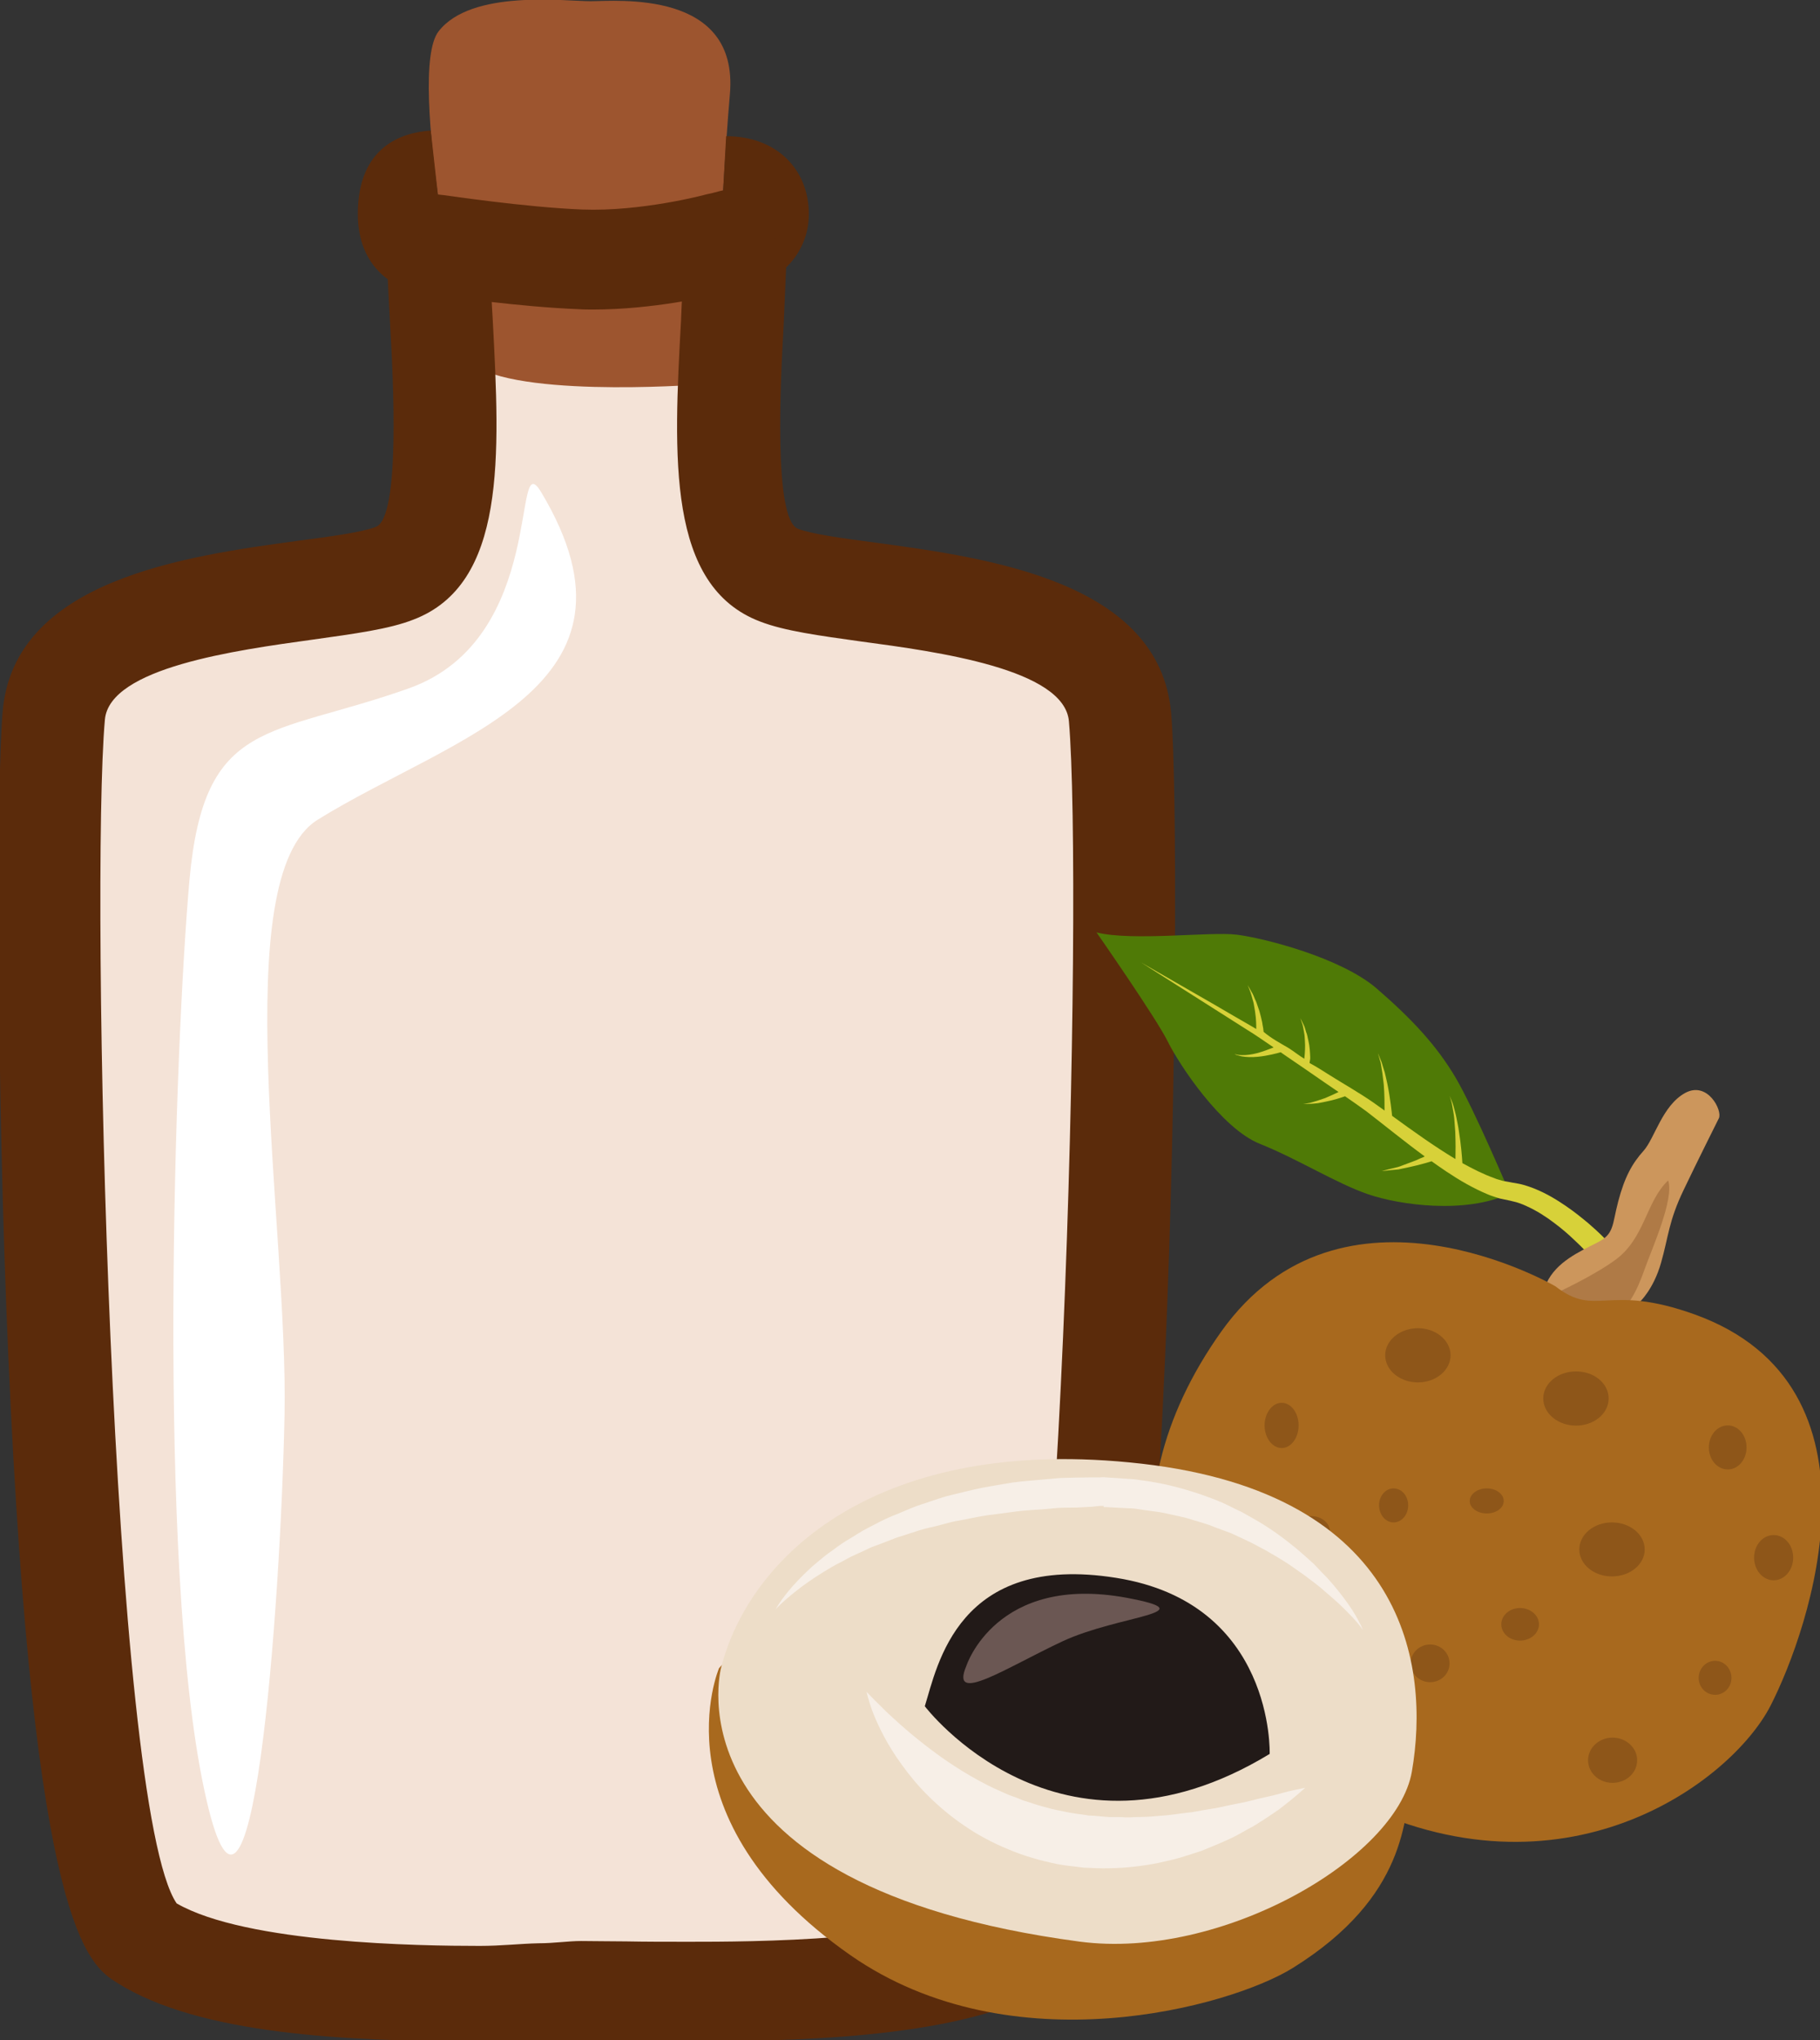
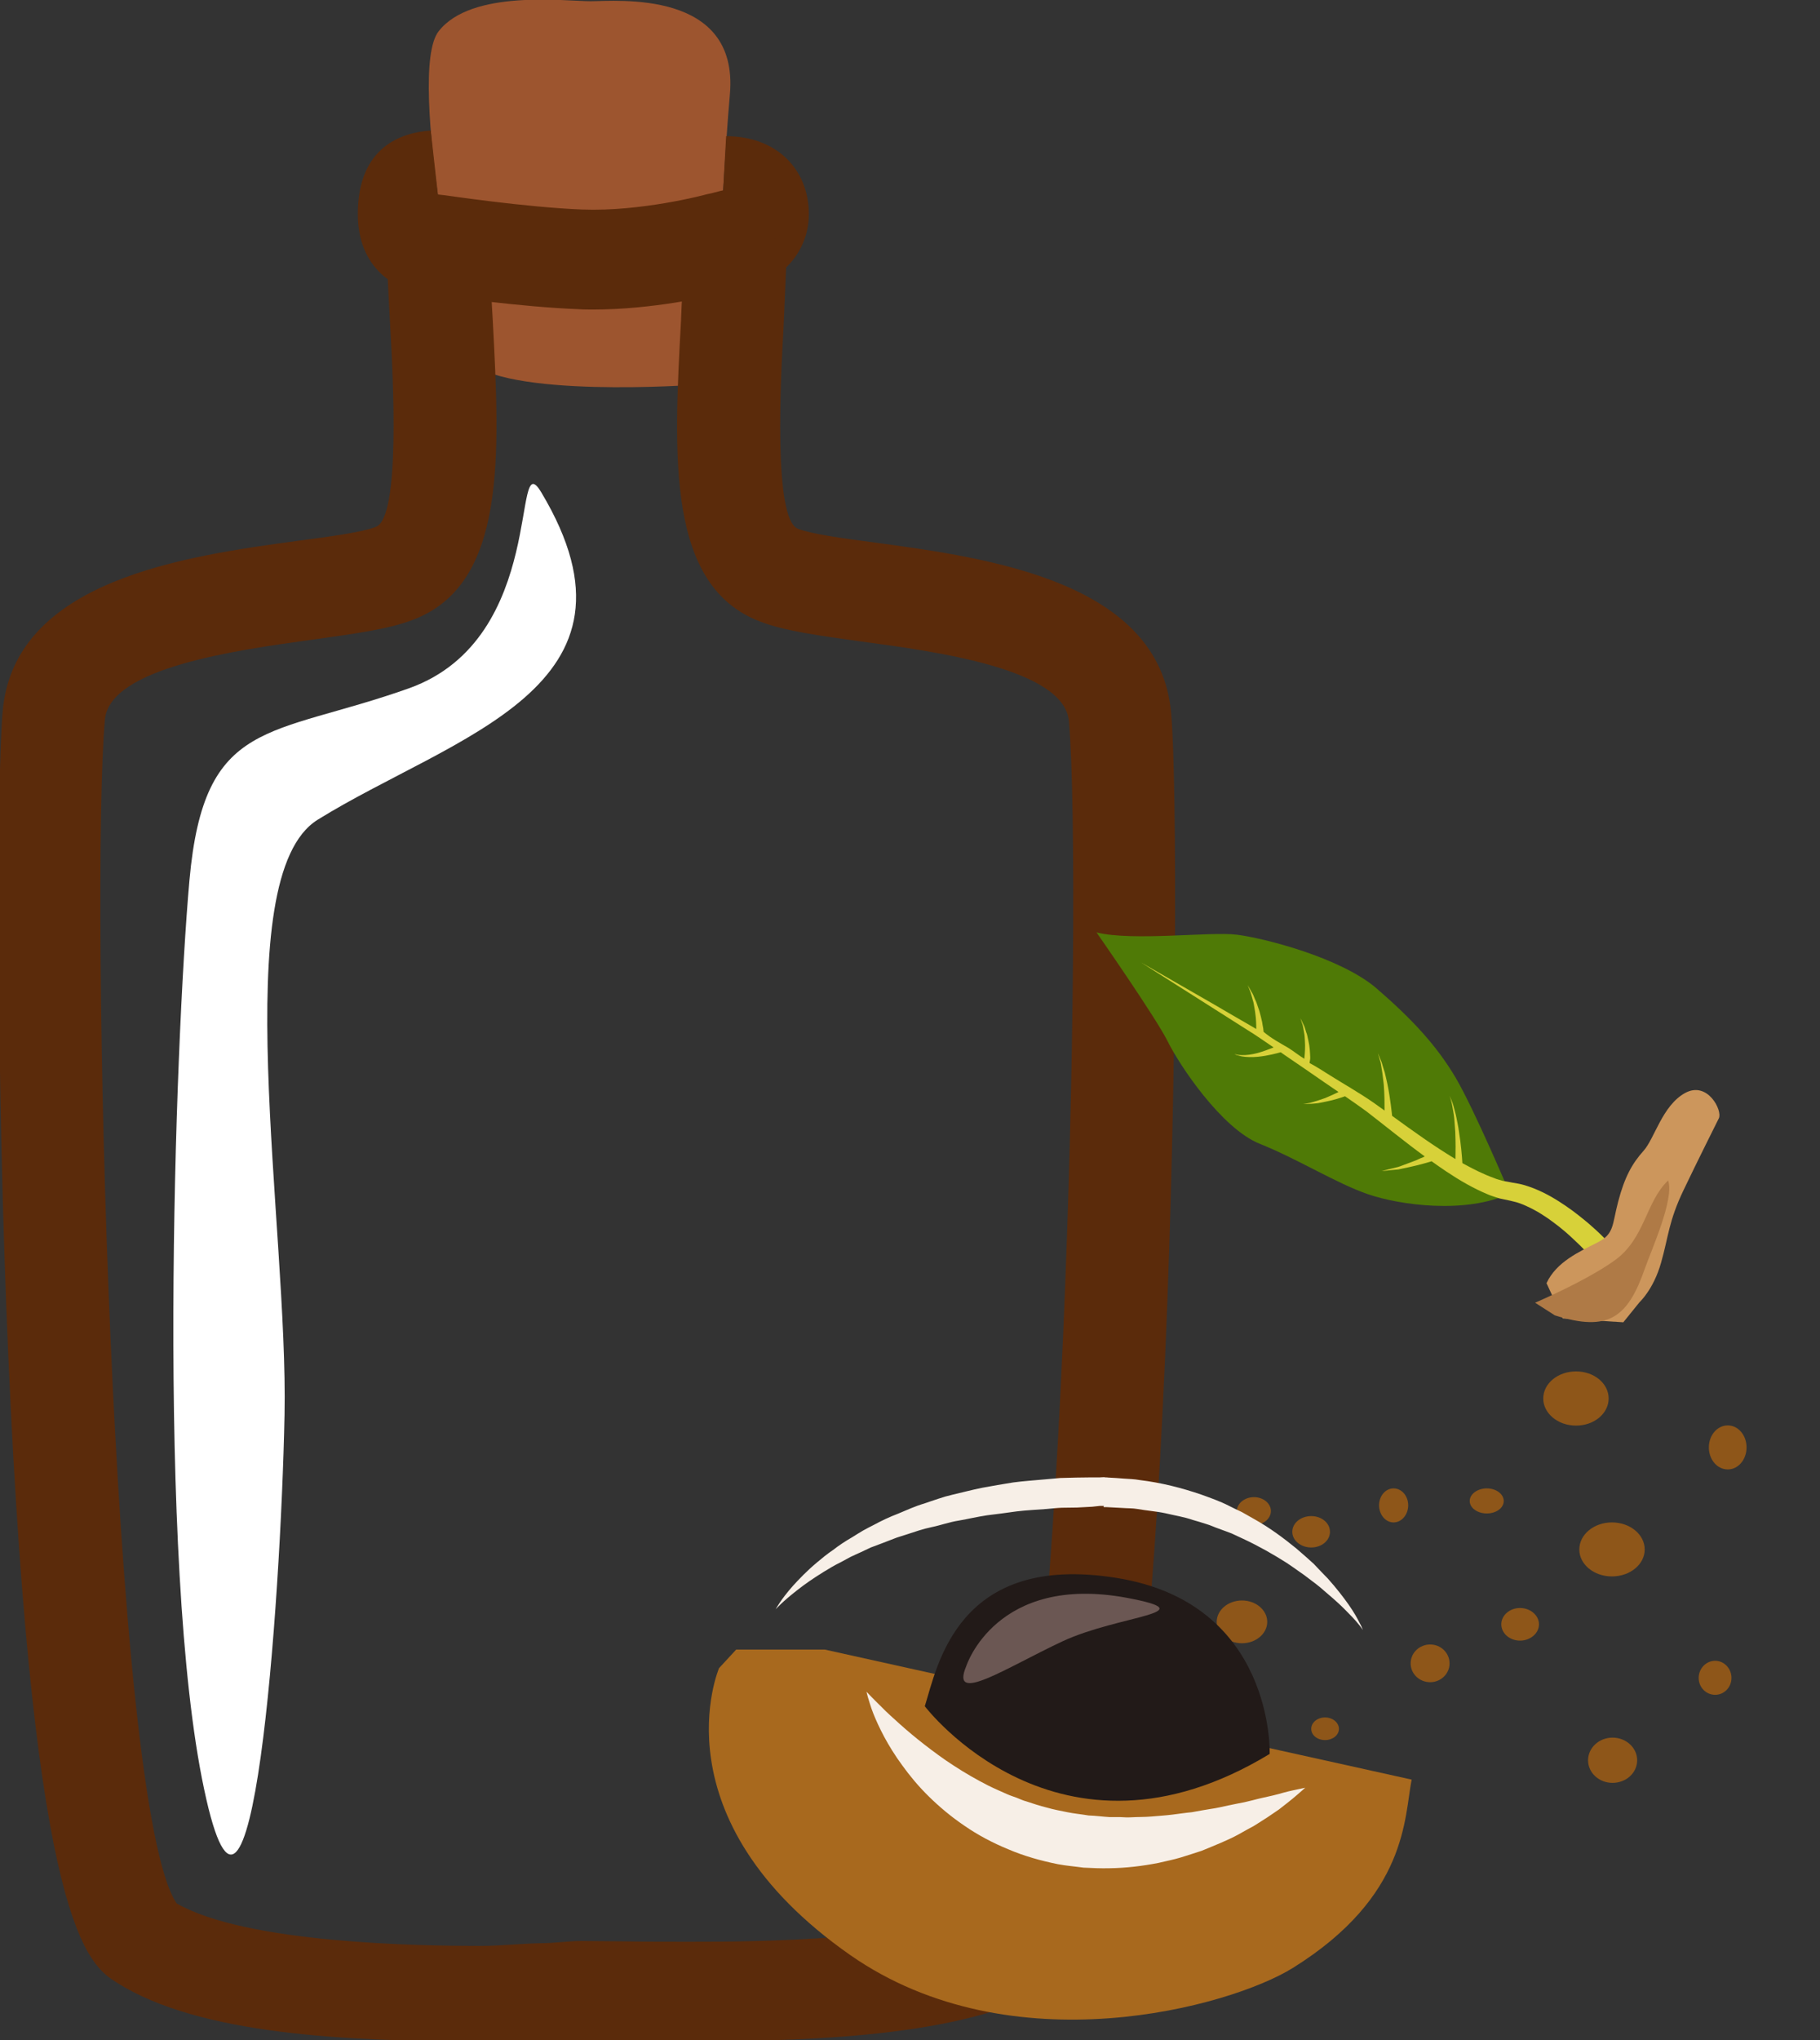
<svg xmlns="http://www.w3.org/2000/svg" xmlns:ns1="http://www.inkscape.org/namespaces/inkscape" xmlns:ns2="http://sodipodi.sourceforge.net/DTD/sodipodi-0.dtd" width="320.146mm" height="358.73mm" viewBox="0 0 320.146 358.73" version="1.1" id="svg8" ns1:version="0.92.4 (5da689c313, 2019-01-14)" ns2:docname="Aroma longanu.svg">
  <rect x="0" y="0" width="320.146" height="358.73" fill="#333333" stroke="none" />
  <defs id="defs2">
    <style type="text/css" id="style2">
    .fil5 {fill:#2D1106;fill-rule:nonzero}
    .fil4 {fill:#562314;fill-rule:nonzero}
    .fil2 {fill:#5B2B0B;fill-rule:nonzero}
    .fil1 {fill:#9D552F;fill-rule:nonzero}
    .fil0 {fill:#E0E0E0;fill-rule:nonzero}
    .fil6 {fill:#E5E5E5;fill-rule:nonzero}
    .fil7 {fill:white;fill-rule:nonzero}
    .fil3 {fill:white;fill-rule:nonzero;}
   </style>
    <style type="text/css" id="style2-3">
    .fil2 {fill:#662E12;fill-rule:nonzero}
    .fil1 {fill:#7FA53D;fill-rule:nonzero}
    .fil3 {fill:#9B8138;fill-rule:nonzero}
    .fil0 {fill:#AACC79;fill-rule:nonzero}
   </style>
    <style type="text/css" id="style2-34">
    .fil0 {fill:#449306;fill-rule:nonzero}
   </style>
    <style type="text/css" id="style2-6">
    .fil1 {fill:#A63621;fill-rule:nonzero}
    .fil0 {fill:#45AF51;fill-rule:nonzero}
    .fil2 {fill:#ECC500;fill-rule:nonzero}
   </style>
    <style type="text/css" id="style2-0">
    .fil1 {fill:#8E8530;fill-rule:nonzero}
    .fil0 {fill:#A39C43;fill-rule:nonzero}
    .fil2 {fill:#A89F4A;fill-rule:nonzero}
    .fil3 {fill:#BFB85A;fill-rule:nonzero}
   </style>
    <style type="text/css" id="style2-33">
    .str0 {stroke:white;stroke-width:70.56}
    .fil1 {fill:#2E0F57;fill-rule:nonzero}
    .fil4 {fill:#451682;fill-rule:nonzero}
    .fil2 {fill:#8F6EC4;fill-rule:nonzero}
    .fil3 {fill:#B09ADB;fill-rule:nonzero}
    .fil0 {fill:white;fill-rule:nonzero}
   </style>
    <style type="text/css" id="style2-69">
    .fil1 {fill:#1D1928;fill-rule:nonzero}
    .fil3 {fill:#2D293D;fill-rule:nonzero}
    .fil2 {fill:#363349;fill-rule:nonzero}
    .fil0 {fill:#4B7903;fill-rule:nonzero}
    .fil4 {fill:#7C6447;fill-rule:nonzero}
    .fil5 {fill:#8E795C;fill-rule:nonzero}
   </style>
    <style type="text/css" id="style2-07">
    .fil5 {fill:#45AF51;fill-rule:nonzero}
    .fil4 {fill:#662E12;fill-rule:nonzero}
    .fil2 {fill:#93360C;fill-rule:nonzero}
    .fil3 {fill:#BF5D36;fill-rule:nonzero}
    .fil1 {fill:#CC5E21;fill-rule:nonzero}
    .fil0 {fill:#EAB234;fill-rule:nonzero}
   </style>
    <style type="text/css" id="style2-2">
    .fil0 {fill:#287C1C;fill-rule:nonzero}
    .fil5 {fill:#890A0A;fill-rule:nonzero}
    .fil2 {fill:#961212;fill-rule:nonzero}
    .fil4 {fill:#A30D0D;fill-rule:nonzero}
    .fil1 {fill:#AF1B1B;fill-rule:nonzero}
    .fil6 {fill:#B72020;fill-rule:nonzero}
    .fil3 {fill:#D14242;fill-rule:nonzero}
   </style>
    <style type="text/css" id="style2-7">
    .fil5 {fill:#2D1106;fill-rule:nonzero}
    .fil4 {fill:#562314;fill-rule:nonzero}
    .fil2 {fill:#5B2B0B;fill-rule:nonzero}
    .fil1 {fill:#9D552F;fill-rule:nonzero}
    .fil0 {fill:#E0E0E0;fill-rule:nonzero}
    .fil6 {fill:#E5E5E5;fill-rule:nonzero}
    .fil7 {fill:white;fill-rule:nonzero}
    .fil3 {fill:white;fill-rule:nonzero;}
   </style>
    <style type="text/css" id="style2-3-4">
    .fil2 {fill:#662E12;fill-rule:nonzero}
    .fil1 {fill:#7FA53D;fill-rule:nonzero}
    .fil3 {fill:#9B8138;fill-rule:nonzero}
    .fil0 {fill:#AACC79;fill-rule:nonzero}
   </style>
    <style type="text/css" id="style2-34-5">
    .fil0 {fill:#449306;fill-rule:nonzero}
   </style>
    <style type="text/css" id="style2-6-8">
    .fil1 {fill:#A63621;fill-rule:nonzero}
    .fil0 {fill:#45AF51;fill-rule:nonzero}
    .fil2 {fill:#ECC500;fill-rule:nonzero}
   </style>
    <style type="text/css" id="style2-0-1">
    .fil1 {fill:#8E8530;fill-rule:nonzero}
    .fil0 {fill:#A39C43;fill-rule:nonzero}
    .fil2 {fill:#A89F4A;fill-rule:nonzero}
    .fil3 {fill:#BFB85A;fill-rule:nonzero}
   </style>
    <style type="text/css" id="style2-33-5">
    .str0 {stroke:white;stroke-width:70.56}
    .fil1 {fill:#2E0F57;fill-rule:nonzero}
    .fil4 {fill:#451682;fill-rule:nonzero}
    .fil2 {fill:#8F6EC4;fill-rule:nonzero}
    .fil3 {fill:#B09ADB;fill-rule:nonzero}
    .fil0 {fill:white;fill-rule:nonzero}
   </style>
    <style type="text/css" id="style2-69-2">
    .fil1 {fill:#1D1928;fill-rule:nonzero}
    .fil3 {fill:#2D293D;fill-rule:nonzero}
    .fil2 {fill:#363349;fill-rule:nonzero}
    .fil0 {fill:#4B7903;fill-rule:nonzero}
    .fil4 {fill:#7C6447;fill-rule:nonzero}
    .fil5 {fill:#8E795C;fill-rule:nonzero}
   </style>
    <style type="text/css" id="style2-07-7">
    .fil5 {fill:#45AF51;fill-rule:nonzero}
    .fil4 {fill:#662E12;fill-rule:nonzero}
    .fil2 {fill:#93360C;fill-rule:nonzero}
    .fil3 {fill:#BF5D36;fill-rule:nonzero}
    .fil1 {fill:#CC5E21;fill-rule:nonzero}
    .fil0 {fill:#EAB234;fill-rule:nonzero}
   </style>
    <style type="text/css" id="style2-2-8">
    .fil0 {fill:#287C1C;fill-rule:nonzero}
    .fil5 {fill:#890A0A;fill-rule:nonzero}
    .fil2 {fill:#961212;fill-rule:nonzero}
    .fil4 {fill:#A30D0D;fill-rule:nonzero}
    .fil1 {fill:#AF1B1B;fill-rule:nonzero}
    .fil6 {fill:#B72020;fill-rule:nonzero}
    .fil3 {fill:#D14242;fill-rule:nonzero}
   </style>
    <style type="text/css" id="style2-4">
    .fil3 {fill:#4F78EE;fill-rule:nonzero}
    .fil4 {fill:#5C2123;fill-rule:nonzero}
    .fil9 {fill:#6022D6;fill-rule:nonzero}
    .fil1 {fill:#68652F;fill-rule:nonzero}
    .fil7 {fill:#7C7A89;fill-rule:nonzero}
    .fil5 {fill:#7F8599;fill-rule:nonzero}
    .fil6 {fill:#B9BABE;fill-rule:nonzero}
    .fil8 {fill:#CDCFD3;fill-rule:nonzero}
    .fil2 {fill:#E5C923;fill-rule:nonzero}
    .fil0 {fill:#F2E8BB;fill-rule:nonzero}
   </style>
    <style type="text/css" id="style2-5">
    .fil5 {fill:#2D1106;fill-rule:nonzero}
    .fil4 {fill:#562314;fill-rule:nonzero}
    .fil2 {fill:#5B2B0B;fill-rule:nonzero}
    .fil1 {fill:#9D552F;fill-rule:nonzero}
    .fil0 {fill:#E0E0E0;fill-rule:nonzero}
    .fil6 {fill:#E5E5E5;fill-rule:nonzero}
    .fil7 {fill:white;fill-rule:nonzero}
    .fil3 {fill:white;fill-rule:nonzero;}
   </style>
    <style type="text/css" id="style2-3-3">
    .fil2 {fill:#662E12;fill-rule:nonzero}
    .fil1 {fill:#7FA53D;fill-rule:nonzero}
    .fil3 {fill:#9B8138;fill-rule:nonzero}
    .fil0 {fill:#AACC79;fill-rule:nonzero}
   </style>
    <style type="text/css" id="style2-34-3">
    .fil0 {fill:#449306;fill-rule:nonzero}
   </style>
    <style type="text/css" id="style2-6-6">
    .fil1 {fill:#A63621;fill-rule:nonzero}
    .fil0 {fill:#45AF51;fill-rule:nonzero}
    .fil2 {fill:#ECC500;fill-rule:nonzero}
   </style>
    <style type="text/css" id="style2-0-0">
    .fil1 {fill:#8E8530;fill-rule:nonzero}
    .fil0 {fill:#A39C43;fill-rule:nonzero}
    .fil2 {fill:#A89F4A;fill-rule:nonzero}
    .fil3 {fill:#BFB85A;fill-rule:nonzero}
   </style>
    <style type="text/css" id="style2-33-52">
    .str0 {stroke:white;stroke-width:70.56}
    .fil1 {fill:#2E0F57;fill-rule:nonzero}
    .fil4 {fill:#451682;fill-rule:nonzero}
    .fil2 {fill:#8F6EC4;fill-rule:nonzero}
    .fil3 {fill:#B09ADB;fill-rule:nonzero}
    .fil0 {fill:white;fill-rule:nonzero}
   </style>
    <style type="text/css" id="style2-69-29">
    .fil1 {fill:#1D1928;fill-rule:nonzero}
    .fil3 {fill:#2D293D;fill-rule:nonzero}
    .fil2 {fill:#363349;fill-rule:nonzero}
    .fil0 {fill:#4B7903;fill-rule:nonzero}
    .fil4 {fill:#7C6447;fill-rule:nonzero}
    .fil5 {fill:#8E795C;fill-rule:nonzero}
   </style>
    <style type="text/css" id="style2-07-3">
    .fil5 {fill:#45AF51;fill-rule:nonzero}
    .fil4 {fill:#662E12;fill-rule:nonzero}
    .fil2 {fill:#93360C;fill-rule:nonzero}
    .fil3 {fill:#BF5D36;fill-rule:nonzero}
    .fil1 {fill:#CC5E21;fill-rule:nonzero}
    .fil0 {fill:#EAB234;fill-rule:nonzero}
   </style>
    <style type="text/css" id="style2-2-0">
    .fil0 {fill:#287C1C;fill-rule:nonzero}
    .fil5 {fill:#890A0A;fill-rule:nonzero}
    .fil2 {fill:#961212;fill-rule:nonzero}
    .fil4 {fill:#A30D0D;fill-rule:nonzero}
    .fil1 {fill:#AF1B1B;fill-rule:nonzero}
    .fil6 {fill:#B72020;fill-rule:nonzero}
    .fil3 {fill:#D14242;fill-rule:nonzero}
   </style>
    <style type="text/css" id="style2-8">
    .str0 {stroke:white;stroke-width:70.56}
    .fil3 {fill:#30561A;fill-rule:nonzero}
    .fil4 {fill:#3C6626;fill-rule:nonzero}
    .fil2 {fill:#4E7A34;fill-rule:nonzero}
    .fil1 {fill:#72915D;fill-rule:nonzero}
    .fil7 {fill:#CE9E63;fill-rule:nonzero}
    .fil6 {fill:#D89E52;fill-rule:nonzero}
    .fil5 {fill:#D8B280;fill-rule:nonzero}
    .fil0 {fill:white;fill-rule:nonzero}
   </style>
    <style type="text/css" id="style2-00">
    .fil2 {fill:#827850;fill-rule:nonzero}
    .fil0 {fill:#CFD875;fill-rule:nonzero}
    .fil1 {fill:#DDD8C3;fill-rule:nonzero}
   </style>
    <style type="text/css" id="style2-1">
    .fil1 {fill:#75A432;fill-rule:nonzero}
    .fil0 {fill:#A0C95F;fill-rule:nonzero}
    .fil2 {fill:#A4C466;fill-rule:nonzero}
   </style>
    <style type="text/css" id="style2-53">
    .fil2 {fill:#827850;fill-rule:nonzero}
    .fil1 {fill:#EAD063;fill-rule:nonzero}
    .fil0 {fill:#EFE4B6;fill-rule:nonzero}
   </style>
    <style type="text/css" id="style2-88">
    .fil4 {fill:#98BE5B}
    .fil3 {fill:#9DC062}
    .fil2 {fill:#C5D192}
    .fil1 {fill:#C8DCA8}
    .fil0 {fill:#E5EED6}
   </style>
    <style type="text/css" id="style2-79">
    .fil1 {fill:#517C28;fill-rule:nonzero}
    .fil0 {fill:#6E9E44;fill-rule:nonzero}
   </style>
    <style type="text/css" id="style2-9">
    .fil6 {fill:#6E9B3E;fill-rule:nonzero}
    .fil0 {fill:#91BF66;fill-rule:nonzero}
    .fil2 {fill:#9FC673;fill-rule:nonzero}
    .fil1 {fill:#A5D879;fill-rule:nonzero}
    .fil5 {fill:#E0DABF;fill-rule:nonzero}
    .fil4 {fill:#E8EFC5;fill-rule:nonzero}
    .fil3 {fill:#FCF9EB;fill-rule:nonzero}
   </style>
    <style type="text/css" id="style2-60">
    .str0 {stroke:white;stroke-width:70.56}
    .fil3 {fill:#351A24;fill-rule:nonzero}
    .fil1 {fill:#43252F;fill-rule:nonzero}
    .fil8 {fill:#51313D;fill-rule:nonzero}
    .fil6 {fill:#A53F3A;fill-rule:nonzero}
    .fil5 {fill:#B7544C;fill-rule:nonzero}
    .fil4 {fill:#CC8583;fill-rule:nonzero}
    .fil7 {fill:#D17F13;fill-rule:nonzero}
    .fil2 {fill:#F4DCA6;fill-rule:nonzero}
    .fil0 {fill:white;fill-rule:nonzero}
   </style>
    <style type="text/css" id="style2-41">
    .fil4 {fill:#A31414;fill-rule:nonzero}
    .fil3 {fill:#B50B0B;fill-rule:nonzero}
    .fil2 {fill:#D69090;fill-rule:nonzero}
    .fil1 {fill:#DBBC86;fill-rule:nonzero}
    .fil0 {fill:#F7E4E9;fill-rule:nonzero}
   </style>
    <style type="text/css" id="style2-29">
    .str0 {stroke:white;stroke-width:70.56}
    .fil3 {fill:#D13430;fill-rule:nonzero}
    .fil2 {fill:#EA9063;fill-rule:nonzero}
    .fil1 {fill:#FFF1C5;fill-rule:nonzero}
    .fil0 {fill:white;fill-rule:nonzero}
   </style>
    <style type="text/css" id="style2-412">
    .fil3 {fill:#649319;fill-rule:nonzero}
    .fil0 {fill:#91561C;fill-rule:nonzero}
    .fil6 {fill:#DD271A;fill-rule:nonzero}
    .fil1 {fill:#ECAC28;fill-rule:nonzero}
    .fil2 {fill:#F2CC88;fill-rule:nonzero}
    .fil7 {fill:#F86849;fill-rule:nonzero}
    .fil8 {fill:#FCBEBE;fill-rule:nonzero}
    .fil4 {fill:#FD6B6A;fill-rule:nonzero}
    .fil5 {fill:#FFCE55;fill-rule:nonzero}
   </style>
    <style type="text/css" id="style2-31">
    .fil1 {fill:#1C0F00;fill-rule:nonzero}
    .fil4 {fill:#3A1B05;fill-rule:nonzero}
    .fil0 {fill:#42210B;fill-rule:nonzero}
    .fil3 {fill:#542A0A;fill-rule:nonzero}
    .fil2 {fill:#5E3316;fill-rule:nonzero}
   </style>
    <style type="text/css" id="style2-51">
    .fil2 {fill:#45AF51;fill-rule:nonzero}
    .fil1 {fill:#662E12;fill-rule:nonzero}
    .fil0 {fill:#BF2626;fill-rule:nonzero}
   </style>
    <style type="text/css" id="style2-25">
    .fil2 {fill:#225B0A;fill-rule:nonzero}
    .fil0 {fill:#662E12;fill-rule:nonzero}
    .fil1 {fill:#8F1323;fill-rule:nonzero}
    .fil3 {fill:#B01515;fill-rule:nonzero}
   </style>
    <style type="text/css" id="style2-16">
    .fil2 {fill:#0E2807;fill-rule:nonzero}
    .fil1 {fill:#2E5E24;fill-rule:nonzero}
    .fil3 {fill:#464940;fill-rule:nonzero}
    .fil0 {fill:#5D9E4D;fill-rule:nonzero}
    .fil4 {fill:#EFB82E;fill-rule:nonzero}
   </style>
    <style type="text/css" id="style2-39">
    .fil3 {fill:#11192B;fill-rule:nonzero}
    .fil8 {fill:#182033;fill-rule:nonzero}
    .fil2 {fill:#1A2238;fill-rule:nonzero}
    .fil7 {fill:#262E45;fill-rule:nonzero}
    .fil4 {fill:#37435E;fill-rule:nonzero}
    .fil9 {fill:#47526D;fill-rule:nonzero}
    .fil0 {fill:#5C9340;fill-rule:nonzero}
    .fil1 {fill:#7EAF61;fill-rule:nonzero}
    .fil5 {fill:#936338;fill-rule:nonzero}
    .fil6 {fill:#A3774B;fill-rule:nonzero}
   </style>
    <style type="text/css" id="style2-24">
    .fil3 {fill:#4D870F;fill-rule:nonzero}
    .fil4 {fill:#561F09;fill-rule:nonzero}
    .fil2 {fill:#82310D;fill-rule:nonzero}
    .fil5 {fill:#A02E10;fill-rule:nonzero}
    .fil0 {fill:#C33F13;fill-rule:nonzero}
    .fil1 {fill:#E26847;fill-rule:nonzero}
   </style>
    <style type="text/css" id="style2-881">
    .fil7 {fill:#563E17;fill-rule:nonzero}
    .fil6 {fill:#775B29;fill-rule:nonzero}
    .fil3 {fill:#8C723C;fill-rule:nonzero}
    .fil0 {fill:#93754A;fill-rule:nonzero}
    .fil2 {fill:#A03607;fill-rule:nonzero}
    .fil5 {fill:#A0844B;fill-rule:nonzero}
    .fil4 {fill:#AF915D;fill-rule:nonzero}
    .fil1 {fill:#D64C01;fill-rule:nonzero}
    .fil8 {fill:#E86931;fill-rule:nonzero}
   </style>
    <style type="text/css" id="style2-03">
    .fil2 {fill:#77441B;fill-rule:nonzero}
    .fil0 {fill:#EACA42;fill-rule:nonzero}
    .fil1 {fill:#F4E4A2;fill-rule:nonzero}
   </style>
    <style type="text/css" id="style2-18">
    .fil3 {fill:#686121;fill-rule:nonzero}
    .fil2 {fill:#928C42;fill-rule:nonzero}
    .fil1 {fill:#AF8D72;fill-rule:nonzero}
    .fil0 {fill:#BFA48E;fill-rule:nonzero}
   </style>
    <style type="text/css" id="style2-75">
    .fil3 {fill:#1E0F01;fill-rule:nonzero}
    .fil2 {fill:#301700;fill-rule:nonzero}
    .fil1 {fill:#592C07;fill-rule:nonzero}
    .fil0 {fill:#A67C52;fill-rule:nonzero}
    .fil4 {fill:#EAC55E;fill-rule:nonzero}
   </style>
    <style type="text/css" id="style2-15">
    .fil0 {fill:#56210A;fill-rule:nonzero}
    .fil1 {fill:#84503E;fill-rule:nonzero}
    .fil2 {fill:#AD857D;fill-rule:nonzero;}
   </style>
    <style type="text/css" id="style2-76">
    .fil5 {fill:#280604;fill-rule:nonzero}
    .fil3 {fill:#351302;fill-rule:nonzero}
    .fil4 {fill:#51180F;fill-rule:nonzero}
    .fil1 {fill:#59180E;fill-rule:nonzero}
    .fil2 {fill:#59250E;fill-rule:nonzero}
    .fil0 {fill:#843523;fill-rule:nonzero}
   </style>
    <style type="text/css" id="style2-44">
    .fil1 {fill:#628C2C;fill-rule:nonzero}
    .fil0 {fill:#C2D8AD;fill-rule:nonzero}
   </style>
    <style type="text/css" id="style2-92">
    .fil1 {fill:#CE9C5F;fill-rule:nonzero}
    .fil0 {fill:#E2BF7F;fill-rule:nonzero}
   </style>
    <style type="text/css" id="style2-28">
    .str0 {stroke:white;stroke-width:70.56}
    .fil7 {fill:#1C2804;fill-rule:nonzero}
    .fil8 {fill:#2E3F05;fill-rule:nonzero}
    .fil5 {fill:#36560C;fill-rule:nonzero}
    .fil10 {fill:#6D4123;fill-rule:nonzero}
    .fil3 {fill:#704426;fill-rule:nonzero}
    .fil2 {fill:#79AD3D;fill-rule:nonzero}
    .fil1 {fill:#7C4F31;fill-rule:nonzero}
    .fil6 {fill:#92B25F;fill-rule:nonzero}
    .fil9 {fill:#9B6E50;fill-rule:nonzero}
    .fil4 {fill:#AECE67;fill-rule:nonzero}
    .fil0 {fill:white;fill-rule:nonzero}
   </style>
    <style type="text/css" id="style2-4127">
    .fil2 {fill:#C68148}
    .fil1 {fill:#890A0A;fill-rule:nonzero}
    .fil4 {fill:#961212;fill-rule:nonzero}
    .fil0 {fill:#A30D0D;fill-rule:nonzero}
    .fil3 {fill:#AF1B1B;fill-rule:nonzero}
    .fil6 {fill:#B72020;fill-rule:nonzero}
    .fil5 {fill:#D14242;fill-rule:nonzero}
   </style>
    <style type="text/css" id="style2-169">
    .fil4 {fill:#754C1A;fill-rule:nonzero}
    .fil2 {fill:#7A501F;fill-rule:nonzero}
    .fil0 {fill:#8E6126;fill-rule:nonzero}
    .fil5 {fill:#A8773B;fill-rule:nonzero}
    .fil3 {fill:#AF7C3F;fill-rule:nonzero}
    .fil1 {fill:#C4914E;fill-rule:nonzero}
   </style>
    <style type="text/css" id="style2-167">
    .fil2 {fill:#315C27;fill-rule:nonzero}
    .fil1 {fill:#9ABE47;fill-rule:nonzero}
    .fil0 {fill:#AECC5E;fill-rule:nonzero}
   </style>
    <style type="text/css" id="style2-21">
    .fil0 {fill:#53891F;fill-rule:nonzero}
    .fil1 {fill:#9B7A2F;fill-rule:nonzero}
   </style>
    <style type="text/css" id="style2-26">
    .fil0 {fill:#6B9D3C;fill-rule:nonzero}
    .fil1 {fill:#AC482E;fill-rule:nonzero}
    .fil2 {fill:#FFA20D;fill-rule:nonzero}
    .fil3 {fill:#FFB90B;fill-rule:nonzero}
   </style>
    <style type="text/css" id="style2-12">
    .fil0 {fill:#5AB216;fill-rule:nonzero}
    .fil1 {fill:#E51A1A;fill-rule:nonzero}
   </style>
    <style type="text/css" id="style2-84">
   
    .str0 {stroke:white;stroke-width:70.56}
    .fil1 {fill:#AA3121;fill-rule:nonzero}
    .fil0 {fill:white;fill-rule:nonzero}
   
  </style>
    <style type="text/css" id="style2-124">
   
    .fil0 {fill:#619930;fill-rule:nonzero}
   
  </style>
    <style type="text/css" id="style2-50">
   
    .fil4 {fill:#2D1906;fill-rule:nonzero}
    .fil5 {fill:#916949;fill-rule:nonzero}
    .fil1 {fill:#A82F4F;fill-rule:nonzero}
    .fil0 {fill:#D14664;fill-rule:nonzero}
    .fil2 {fill:#E2B393;fill-rule:nonzero}
    .fil3 {fill:#F7F0F3;fill-rule:nonzero}
   
  </style>
    <style type="text/css" id="style2-72">
   
    .fil1 {fill:#6D9B15;fill-rule:nonzero}
    .fil2 {fill:#AFD11E;fill-rule:nonzero}
    .fil0 {fill:#DCF4A2;fill-rule:nonzero}
   
  </style>
    <style type="text/css" id="style2-95">
   
    .fil0 {fill:#326113;fill-rule:nonzero}
    .fil1 {fill:#4C8E21;fill-rule:nonzero}
    .fil3 {fill:#9BA336;fill-rule:nonzero}
    .fil2 {fill:#C1D059;fill-rule:nonzero}
   
  </style>
    <style type="text/css" id="style2-515">
   
    .fil0 {fill:#628C2C;fill-rule:nonzero}
    .fil1 {fill:#914E1D;fill-rule:nonzero}
    .fil2 {fill:#C18761;fill-rule:nonzero}
    .fil3 {fill:#D1AA8F;fill-rule:nonzero}
   
  </style>
    <style type="text/css" id="style2-87">
   
    .fil3 {fill:#FBD268}
    .fil1 {fill:#EEB92E}
    .fil2 {fill:#663333}
    .fil0 {fill:#B3B3B3}
   
  </style>
    <style type="text/css" id="style2-82">
   
    .fil7 {fill:#221A18;fill-rule:nonzero}
    .fil0 {fill:#4F7A06;fill-rule:nonzero}
    .fil9 {fill:#6B5753;fill-rule:nonzero}
    .fil5 {fill:#8E5619;fill-rule:nonzero}
    .fil4 {fill:#A8691E;fill-rule:nonzero}
    .fil3 {fill:#AF7A46;fill-rule:nonzero}
    .fil2 {fill:#CC965C;fill-rule:nonzero}
    .fil1 {fill:#D7D139;fill-rule:nonzero}
    .fil6 {fill:#EDDDC8;fill-rule:nonzero}
    .fil8 {fill:#F7EFE7;fill-rule:nonzero}
   
  </style>
  </defs>
  <ns2:namedview id="base" pagecolor="#ffffff" bordercolor="#666666" borderopacity="1.0" ns1:pageopacity="0.0" ns1:pageshadow="2" ns1:zoom="0.49497475" ns1:cx="1058.8261" ns1:cy="609.76478" ns1:document-units="mm" ns1:current-layer="Vrstva_x0020_1" showgrid="false" ns1:window-width="1920" ns1:window-height="1001" ns1:window-x="-9" ns1:window-y="-9" ns1:window-maximized="1" />
  <g ns1:label="Vrstva 1" ns1:groupmode="layer" id="layer1" transform="translate(310.386,44.895)">
    <g ns1:label="Vrstva 1" ns1:groupmode="layer" transform="matrix(1.178,0,0,1.178,129.098,3.235)" id="layer1-7">
      <g ns1:label="Vrstva 1" ns1:groupmode="layer" transform="matrix(0.265,0,0,0.265,260.92,338.295)" id="layer1-4">
        <g ns1:label="Vrstva 1" ns1:groupmode="layer" transform="matrix(0.873,0,0,0.873,-38.26,-28.614)" id="layer1-8">
          <g ns1:label="Vrstva 1" ns1:groupmode="layer" transform="matrix(1.064,0,0,1.064,-32.549,55.262)" id="layer1-0">
            <g transform="matrix(0.228,0,0,0.228,-4325.11,-4263.66)" id="Vrstva_x0020_1">
-               <path ns1:connector-curvature="0" d="m 9881,12395 c 37,36 66,82 63,154 -13,352 -68,762 117,833 185,70 878,42 907,377 29,335 10,3098 -244,3257 -253,158 -892,131 -1189,131 -293,0 -907,26 -1161,-132 -253,-159 -273,-2925 -243,-3260 29,-335 721,-308 907,-378 185,-71 130,-476 117,-828 -3,-85 35,-135 84,-171 46,-32 75,-49 308,-49 260,0 291,24 334,66 z" style="fill:#f4e3d7;fill-opacity:1;fill-rule:nonzero" id="path7" class="fil0" />
              <path ns1:connector-curvature="0" d="m 9229,12807 c 0,0 -162,-760 -74,-872 87,-112 336,-80 404,-80 69,0 395,-32 371,247 -6,66 -14,188 -18,256 -15,209 -47,345 -73,517 0,0 -516,38 -610,-68 z" style="fill:#9d552f;fill-rule:nonzero" id="path9" class="fil1" />
              <path ns1:connector-curvature="0" d="m 9920,12214 -8,144 -9,2 -19,5 -18,4 c -2,1 -173,46 -329,40 -152,-6 -364,-38 -366,-38 l -18,-2 -19,-170 c -75,5 -194,41 -194,222 0,142 97,208 197,213 43,7 237,34 389,40 14,1 27,1 40,1 157,0 307,-34 357,-46 125,-8 217,-95 217,-208 0,-118 -85,-207 -220,-207 z" style="fill:#5b2b0b;fill-rule:nonzero" id="path11" class="fil2" />
              <path ns1:connector-curvature="0" d="m 11104,13748 c -31,-350 -485,-412 -786,-453 -85,-11 -172,-23 -207,-37 -66,-25 -46,-400 -38,-541 2,-55 5,-110 7,-163 1,-30 -1,-59 -8,-87 -66,64 -169,139 -268,156 -2,27 -3,53 -4,80 -20,364 -38,708 211,802 65,25 155,37 269,53 202,27 540,73 552,212 38,439 -16,2883 -191,3140 -186,106 -662,106 -820,106 -60,0 -116,0 -167,-1 -44,0 -84,-1 -120,-1 -34,0 -72,6 -113,6 -48,1 -100,7 -156,7 h -1 c -156,0 -620,-6 -806,-113 -176,-257 -230,-2709 -191,-3148 12,-139 350,-185 552,-213 114,-16 204,-28 268,-53 249,-94 231,-436 212,-797 -3,-47 -5,-93 -7,-140 -11,-6 -22,-13 -33,-20 0,0 0,0 0,-1 -16,-2 -32,-4 -47,-8 -42,-11 -89,-31 -118,-63 -16,-19 -34,-43 -46,-68 -25,53 -31,107 -30,150 2,54 5,109 8,164 8,140 28,511 -38,536 -35,14 -123,26 -207,37 -301,41 -756,104 -786,454 -16,182 -17,982 15,1713 67,1529 212,1620 291,1669 218,137 610,155 964,155 56,0 110,0 158,-1 41,0 78,0 112,0 34,0 73,0 116,0 52,1 109,1 170,1 361,0 760,-18 977,-154 78,-49 224,-140 290,-1668 32,-730 32,-1529 16,-1711 z" style="fill:#5b2b0b;fill-rule:nonzero" id="path13" class="fil2" />
              <path ns1:connector-curvature="0" d="m 9428,13161 c -81,-135 19,388 -351,521 -371,132 -546,76 -585,511 -39,436 -88,1820 39,2417 126,597 204,-493 214,-995 10,-502 -156,-1431 88,-1583 361,-224 907,-350 595,-871 z" style="fill:#ffffff;;fill-rule:nonzero" id="path15" class="fil3" />
              <rect height="293.868" width="0" y="16368.5" x="11572.2" style="fill:#ffffff;stroke-width:3.943" id="rect423" />
              <g transform="matrix(0.542,0,0,0.542,5793.856,7834.138)" id="Vrstva_x0020_1-0">
                <path d="m 11460,13269 c 0,0 -174,-412 -266,-568 -92,-156 -213,-287 -389,-439 -176,-151 -555,-247 -686,-263 -130,-16 -510,33 -688,-11 0,0 288,413 348,532 59,120 266,430 453,505 188,75 377,195 533,248 155,53 478,98 695,-4 z" style="fill:#4f7a06;fill-rule:nonzero" id="path7-6" class="fil0" ns1:connector-curvature="0" />
                <path d="m 11844,13414 c -29,-24 -64,-53 -108,-83 -44,-30 -95,-62 -158,-87 -16,-6 -32,-12 -50,-17 -17,-5 -36,-8 -54,-11 -13,-3 -33,-6 -49,-9 -14,-5 -28,-7 -43,-14 -51,-18 -102,-44 -155,-73 -2,-34 -7,-95 -17,-156 -3,-23 -8,-45 -12,-66 -4,-21 -10,-40 -14,-56 -4,-17 -11,-30 -14,-39 -4,-9 -6,-14 -6,-14 0,0 2,5 5,15 2,9 7,22 9,39 3,17 7,36 9,57 1,21 4,43 5,66 2,50 2,99 1,134 -1,-1 -3,-2 -5,-3 -101,-61 -203,-134 -306,-209 -1,-9 -8,-83 -23,-156 -4,-20 -9,-39 -13,-57 -6,-18 -11,-35 -15,-49 -11,-28 -19,-46 -19,-46 0,0 6,19 14,48 2,14 5,31 8,49 2,18 5,38 7,57 4,49 4,98 4,128 -19,-13 -37,-27 -56,-40 -71,-49 -144,-90 -214,-134 -32,-20 -62,-40 -98,-59 v -1 c 0,-7 4,-17 3,-28 -1,-22 -2,-52 -9,-81 -4,-15 -5,-29 -11,-42 -4,-13 -7,-26 -12,-35 -10,-20 -16,-33 -16,-33 0,0 4,14 11,34 3,11 4,23 7,37 3,13 3,27 4,41 2,29 0,57 -2,78 0,3 -1,6 -1,9 -26,-16 -51,-36 -76,-52 -44,-26 -85,-47 -126,-82 h 3 c 0,0 -1,0 -2,-7 0,-7 -2,-15 -4,-26 -1,-12 -5,-24 -8,-39 -4,-14 -7,-29 -13,-44 -5,-14 -9,-29 -16,-42 -6,-14 -10,-26 -17,-36 -11,-20 -19,-34 -19,-34 0,0 6,15 14,36 4,11 7,24 11,38 5,13 6,29 9,43 3,15 4,30 6,44 1,15 2,28 2,39 0,6 0,11 0,16 -10,-6 -21,-13 -32,-19 -62,-36 -120,-69 -174,-101 -216,-124 -360,-207 -360,-207 0,0 140,89 350,222 53,34 110,70 170,108 43,26 86,57 131,87 -1,1 -3,2 -4,2 -20,8 -47,18 -75,26 -27,7 -56,11 -77,10 -11,0 -20,-1 -26,-3 -6,-1 -10,-2 -10,-2 0,0 3,1 9,4 6,2 15,4 26,7 22,4 52,5 82,2 47,-5 93,-17 110,-22 7,5 13,9 20,14 64,44 131,89 198,136 22,15 44,30 66,45 -18,9 -42,20 -66,30 -13,4 -26,9 -39,13 -12,4 -24,7 -34,10 -20,4 -34,6 -34,6 0,0 14,0 35,-1 11,0 23,-2 36,-3 13,-2 27,-5 41,-8 37,-7 73,-19 93,-26 36,25 71,49 105,74 96,74 190,151 286,221 -1,1 -3,2 -5,3 -11,4 -24,10 -37,16 -14,6 -30,11 -45,17 -15,5 -30,12 -44,16 -15,4 -29,7 -41,10 -23,6 -39,10 -39,10 0,0 16,-1 40,-4 13,-1 27,-3 42,-4 15,-3 31,-7 47,-10 16,-4 33,-7 48,-11 15,-4 29,-8 41,-11 11,-3 20,-6 27,-8 24,17 48,34 72,50 66,44 133,83 203,112 17,8 38,13 57,20 18,4 32,7 52,11 14,4 28,6 42,11 13,4 27,10 40,16 51,23 97,53 135,82 39,29 71,57 96,81 26,24 45,43 58,57 12,13 19,20 19,20 l 81,-75 c 1,0 -30,-33 -87,-82 z" style="fill:#d7d139;fill-rule:nonzero" id="path9-5" class="fil1" ns1:connector-curvature="0" />
                <path d="m 12097,13802 c 0,0 68,-62 105,-192 37,-129 37,-204 111,-358 74,-155 155,-315 173,-352 19,-37 -55,-185 -166,-124 -112,62 -149,223 -204,284 -56,62 -93,130 -124,248 -31,117 -18,160 -105,203 -86,44 -198,93 -247,198 l 80,173 297,19 z" style="fill:#cc965c;fill-rule:nonzero" id="path11-6" class="fil2" ns1:connector-curvature="0" />
                <path d="m 11584,13805 c 126,-55 294,-137 395,-211 145,-107 148,-284 258,-389 32,90 -83,343 -114,432 -84,241 -179,313 -442,230 z" style="fill:#af7a46;fill-rule:nonzero" id="path13-2" class="fil3" ns1:connector-curvature="0" />
-                 <path d="m 11683,13724 c 0,0 -1047,-611 -1640,223 -593,834 -417,1770 630,2298 1047,528 1872,-84 2067,-463 194,-380 602,-1567 -371,-1919 -436,-157 -482,19 -686,-139 z" style="fill:#a8691e;fill-rule:nonzero" id="path15-7" class="fil4" ns1:connector-curvature="0" />
-                 <path d="m 10423,14407 c 0,61 -37,111 -83,111 -46,0 -84,-50 -84,-111 0,-61 38,-111 84,-111 46,0 83,50 83,111 z" style="fill:#8e5619;fill-rule:nonzero" id="path17" class="fil5" ns1:connector-curvature="0" />
+                 <path d="m 11683,13724 z" style="fill:#a8691e;fill-rule:nonzero" id="path15-7" class="fil4" ns1:connector-curvature="0" />
                <path d="m 10577,14929 c 0,43 -41,77 -92,77 -51,0 -93,-34 -93,-77 0,-43 42,-77 93,-77 51,0 92,34 92,77 z" style="fill:#8e5619;fill-rule:nonzero" id="path19" class="fil5" ns1:connector-curvature="0" />
                <path d="m 10961,14799 c 0,46 -32,84 -72,84 -39,0 -71,-38 -71,-84 0,-46 32,-83 71,-83 40,0 72,37 72,83 z" style="fill:#8e5619;fill-rule:nonzero" id="path21" class="fil5" ns1:connector-curvature="0" />
                <path d="m 11430,14778 c 0,34 -37,61 -83,61 -46,0 -84,-27 -84,-61 0,-34 38,-62 84,-62 46,0 83,28 83,62 z" style="fill:#8e5619;fill-rule:nonzero" id="path23" class="fil5" ns1:connector-curvature="0" />
                <path d="m 11603,15383 c 0,44 -42,80 -93,80 -51,0 -92,-36 -92,-80 0,-44 41,-80 92,-80 51,0 93,36 93,80 z" style="fill:#8e5619;fill-rule:nonzero" id="path25" class="fil5" ns1:connector-curvature="0" />
                <path d="m 11164,15575 c 0,51 -43,92 -95,92 -53,0 -96,-41 -96,-92 0,-52 43,-93 96,-93 52,0 95,41 95,93 z" style="fill:#8e5619;fill-rule:nonzero" id="path27" class="fil5" ns1:connector-curvature="0" />
                <path d="m 10621,15896 c 0,31 -31,55 -68,55 -38,0 -68,-24 -68,-55 0,-31 30,-56 68,-56 37,0 68,25 68,56 z" style="fill:#8e5619;fill-rule:nonzero" id="path29" class="fil5" ns1:connector-curvature="0" />
                <path d="m 10269,15371 c 0,58 -56,105 -124,105 -68,0 -124,-47 -124,-105 0,-58 56,-105 124,-105 68,0 124,47 124,105 z" style="fill:#8e5619;fill-rule:nonzero" id="path31" class="fil5" ns1:connector-curvature="0" />
                <path d="m 10287,14827 c 0,38 -37,68 -83,68 -46,0 -84,-30 -84,-68 0,-37 38,-68 84,-68 46,0 83,31 83,68 z" style="fill:#8e5619;fill-rule:nonzero" id="path33" class="fil5" ns1:connector-curvature="0" />
                <path d="m 12085,16050 c 0,62 -54,111 -121,111 -66,0 -120,-49 -120,-111 0,-61 54,-111 120,-111 67,0 121,50 121,111 z" style="fill:#8e5619;fill-rule:nonzero" id="path35" class="fil5" ns1:connector-curvature="0" />
                <path d="m 12548,15646 c 0,46 -36,83 -80,83 -45,0 -81,-37 -81,-83 0,-46 36,-84 81,-84 44,0 80,38 80,84 z" style="fill:#8e5619;fill-rule:nonzero" id="path37" class="fil5" ns1:connector-curvature="0" />
-                 <path d="m 12851,15056 c 0,61 -43,111 -96,111 -53,0 -96,-50 -96,-111 0,-62 43,-111 96,-111 53,0 96,49 96,111 z" style="fill:#8e5619;fill-rule:nonzero" id="path39" class="fil5" ns1:connector-curvature="0" />
                <path d="m 12622,14515 c 0,60 -41,108 -92,108 -52,0 -93,-48 -93,-108 0,-60 41,-108 93,-108 51,0 92,48 92,108 z" style="fill:#8e5619;fill-rule:nonzero" id="path41" class="fil5" ns1:connector-curvature="0" />
                <path d="m 12122,15016 c 0,73 -72,132 -161,132 -88,0 -160,-59 -160,-132 0,-74 72,-133 160,-133 89,0 161,59 161,133 z" style="fill:#8e5619;fill-rule:nonzero" id="path43" class="fil5" ns1:connector-curvature="0" />
                <path d="m 11945,14275 c 0,73 -71,133 -160,133 -89,0 -161,-60 -161,-133 0,-74 72,-133 161,-133 89,0 160,59 160,133 z" style="fill:#8e5619;fill-rule:nonzero" id="path45" class="fil5" ns1:connector-curvature="0" />
-                 <path d="m 11169,14063 c 0,73 -72,133 -160,133 -89,0 -161,-60 -161,-133 0,-73 72,-133 161,-133 88,0 160,60 160,133 z" style="fill:#8e5619;fill-rule:nonzero" id="path47" class="fil5" ns1:connector-curvature="0" />
                <path d="m 7578,15598 c 0,0 -317,736 644,1408 793,553 1868,253 2173,63 565,-352 546,-739 583,-924 l -2881,-638 h -435 z" style="fill:#a8691e;fill-rule:nonzero" id="path49" class="fil4" ns1:connector-curvature="0" />
-                 <path d="m 7588,15596 c 0,0 -286,1071 1760,1344 695,92 1557,-408 1631,-834 90,-519 -28,-1362 -1325,-1511 -1297,-148 -1927,455 -2066,1001 z" style="fill:#edddc8;fill-rule:nonzero" id="path51" class="fil6" ns1:connector-curvature="0" />
                <path d="m 8588,15785 c 0,0 655,864 1693,234 0,0 25,-741 -754,-864 -778,-124 -877,432 -939,630 z" style="fill:#221a18;fill-rule:nonzero" id="path53" class="fil7" ns1:connector-curvature="0" />
                <path d="m 8302,15714 c 0,0 7,7 20,21 12,13 32,32 56,56 24,25 55,52 89,83 35,31 75,65 119,99 44,34 92,70 145,104 52,34 109,67 168,97 30,15 61,28 92,42 15,7 32,12 48,18 16,6 31,14 48,18 33,11 66,22 99,30 34,10 68,16 102,23 34,7 69,10 104,16 35,1 69,6 104,8 18,0 35,0 52,0 18,1 35,2 52,1 34,-2 69,-1 102,-4 34,-3 68,-5 100,-9 33,-4 65,-9 97,-12 31,-6 62,-11 92,-16 30,-4 58,-11 86,-17 28,-6 55,-11 80,-16 26,-6 50,-12 73,-18 46,-10 86,-19 119,-29 33,-9 60,-14 78,-18 19,-4 29,-6 29,-6 0,0 -8,6 -22,19 -14,12 -34,30 -62,52 -14,11 -29,23 -46,36 -17,12 -36,24 -56,38 -21,14 -43,27 -66,42 -24,13 -50,27 -76,42 -53,29 -115,53 -180,80 -33,11 -68,22 -103,33 -36,11 -74,18 -111,27 -77,15 -158,25 -241,26 -41,1 -84,-1 -126,-3 -42,-6 -84,-9 -126,-17 -84,-17 -166,-40 -243,-73 -78,-32 -151,-71 -216,-116 -65,-44 -123,-93 -174,-143 -51,-50 -94,-102 -130,-152 -73,-99 -117,-191 -143,-256 -13,-33 -20,-60 -26,-78 -5,-18 -7,-28 -7,-28 z" style="fill:#f7efe7;fill-rule:nonzero" id="path55" class="fil8" ns1:connector-curvature="0" />
                <path d="m 7856,15309 c 0,0 24,-46 84,-114 31,-34 69,-74 118,-115 24,-20 50,-42 80,-62 28,-22 60,-43 93,-62 17,-11 34,-21 52,-32 17,-10 36,-19 55,-29 37,-20 77,-39 119,-55 41,-17 84,-37 129,-50 22,-8 45,-15 68,-23 l 35,-11 35,-9 c 48,-11 96,-24 146,-34 49,-9 100,-18 151,-26 51,-7 102,-10 154,-15 26,-2 52,-5 78,-7 l 78,-2 78,-1 h 39 l 19,-1 8,1 h 5 l 10,1 c 25,1 50,3 76,5 25,2 49,2 76,7 108,13 208,39 302,71 47,17 93,33 136,55 21,11 43,21 64,31 20,11 40,23 60,34 79,44 148,96 208,145 31,26 58,51 85,75 24,26 48,50 70,73 42,47 76,91 102,128 26,37 43,68 54,90 12,21 15,34 15,34 0,0 -2,-3 -5,-8 -3,-5 -9,-12 -17,-22 -14,-18 -39,-44 -70,-75 -31,-31 -72,-66 -119,-106 -23,-19 -50,-38 -77,-59 -28,-19 -57,-41 -88,-61 -63,-40 -133,-80 -210,-116 -19,-9 -38,-18 -58,-27 -20,-8 -41,-15 -62,-23 -21,-7 -41,-17 -62,-23 -22,-7 -44,-14 -66,-20 -43,-15 -89,-22 -135,-33 -23,-5 -46,-8 -69,-11 -23,-3 -46,-6 -69,-10 -22,-4 -49,-3 -74,-5 -25,-1 -50,-3 -76,-4 h -9 -5 l -2,-3 c -1,0 5,-3 2,-3 h -1 -19 l -37,4 -75,4 -75,1 c -25,1 -50,4 -74,6 -50,4 -99,6 -148,12 -48,7 -96,13 -144,19 -47,7 -93,18 -139,26 -46,7 -89,23 -133,32 -44,9 -86,24 -126,37 -20,7 -41,12 -60,20 -19,7 -38,15 -57,22 -19,7 -38,14 -56,21 -17,8 -34,16 -51,24 -17,8 -34,15 -50,23 -16,9 -31,17 -46,25 -31,15 -59,32 -85,48 -52,32 -96,63 -130,90 -70,54 -105,93 -105,93 z" style="fill:#f7efe7;fill-rule:nonzero" id="path57" class="fil8" ns1:connector-curvature="0" />
                <path d="m 8792,15587 c 0,0 146,-453 788,-334 398,75 -37,84 -315,213 -278,130 -556,316 -473,121 z" style="fill:#6b5753;fill-rule:nonzero" id="path59" class="fil9" ns1:connector-curvature="0" />
              </g>
            </g>
          </g>
        </g>
      </g>
    </g>
  </g>
</svg>